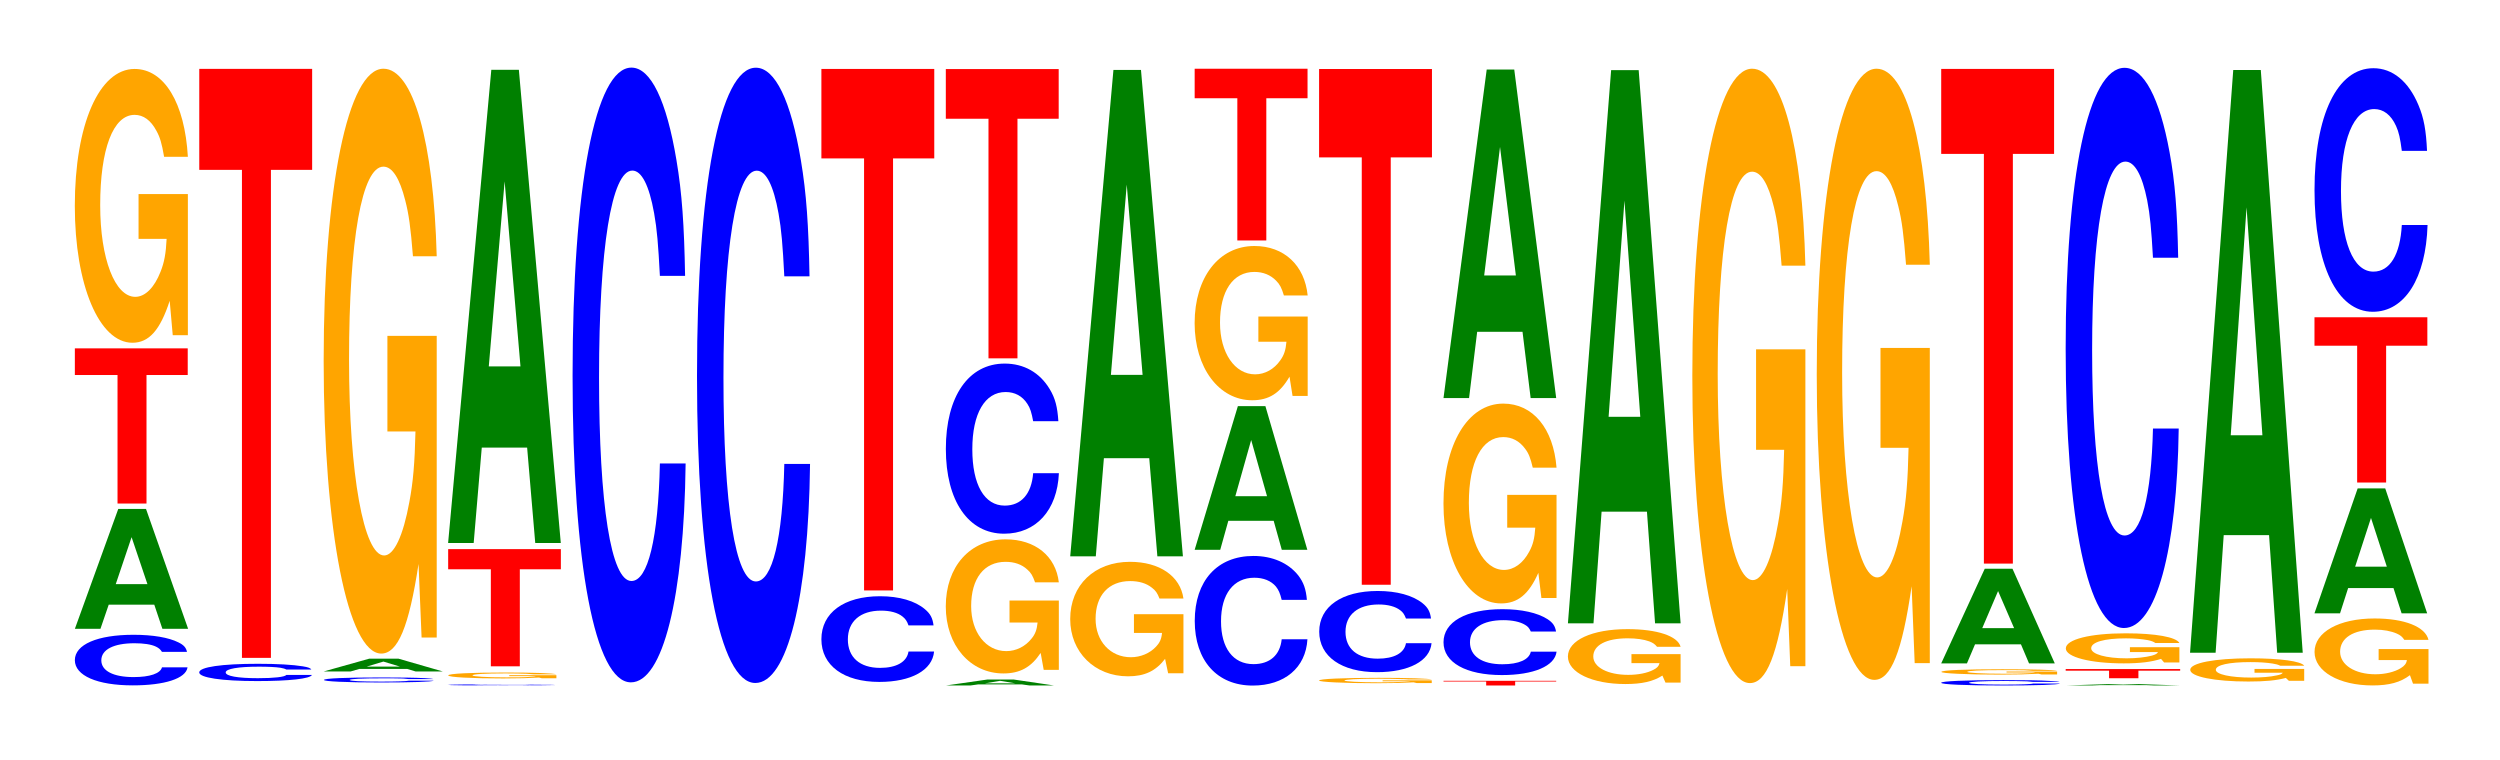
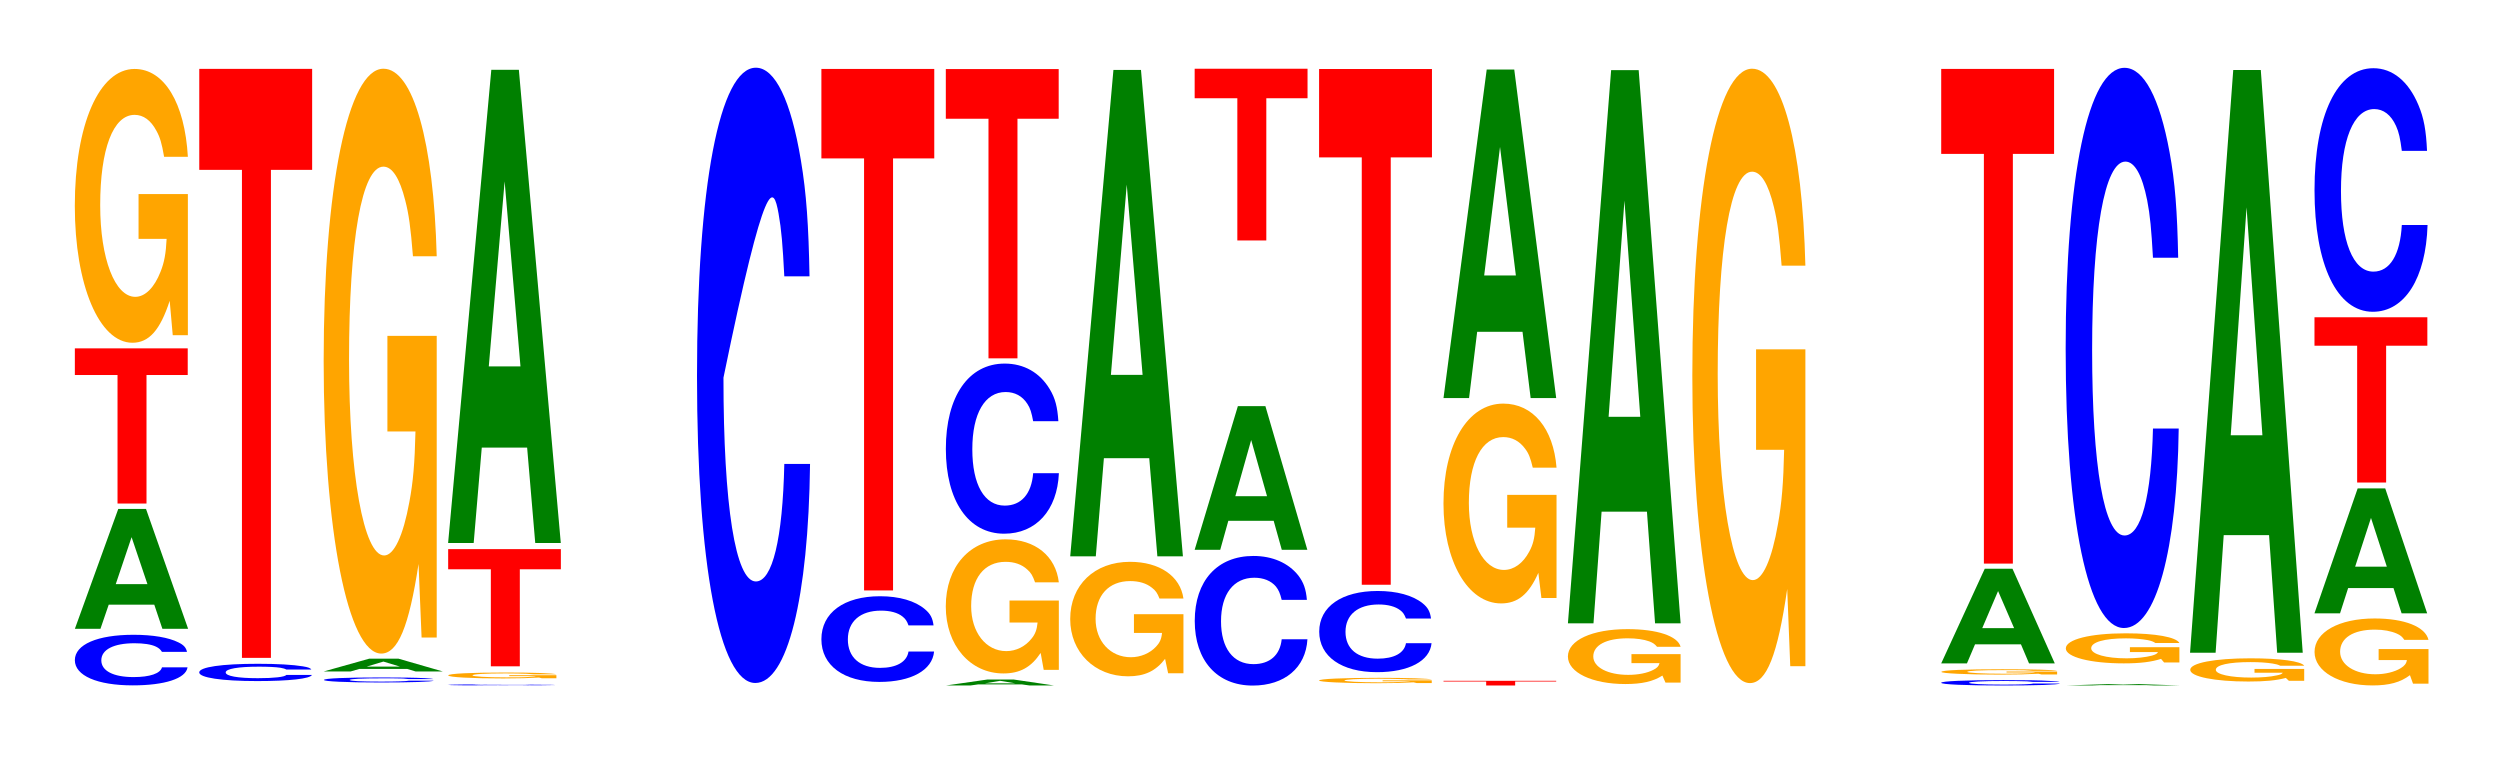
<svg xmlns="http://www.w3.org/2000/svg" xmlns:xlink="http://www.w3.org/1999/xlink" width="217pt" height="66pt" viewBox="0 0 217 66" version="1.1">
  <defs>
    <g>
      <symbol overflow="visible" id="glyph0-0">
        <path style="stroke:none;" d="M 10.406 -2.781 C 10.328 -3.141 10.141 -3.375 9.656 -3.609 C 8.812 -4.031 7.438 -4.266 5.766 -4.266 C 2.625 -4.266 0.672 -3.422 0.672 -2.062 C 0.672 -0.719 2.609 0.125 5.703 0.125 C 8.469 0.125 10.312 -0.469 10.453 -1.438 L 8.234 -1.438 C 8.094 -0.906 7.188 -0.594 5.766 -0.594 C 4 -0.594 2.969 -1.141 2.969 -2.047 C 2.969 -2.984 4.047 -3.531 5.844 -3.531 C 6.641 -3.531 7.297 -3.438 7.719 -3.234 C 7.969 -3.109 8.094 -3 8.234 -2.781 Z M 10.406 -2.781 " />
      </symbol>
      <symbol overflow="visible" id="glyph1-0">
        <path style="stroke:none;" d="M 7.266 -2.094 L 7.969 0 L 10.203 0 L 6.547 -10.406 L 4.141 -10.406 L 0.375 0 L 2.594 0 L 3.312 -2.094 Z M 6.672 -3.875 L 3.922 -3.875 L 5.297 -7.953 Z M 6.672 -3.875 " />
      </symbol>
      <symbol overflow="visible" id="glyph2-0">
        <path style="stroke:none;" d="M 6.453 -11.156 L 10.031 -11.156 L 10.031 -13.469 L 0.234 -13.469 L 0.234 -11.156 L 3.938 -11.156 L 3.938 0 L 6.453 0 Z M 6.453 -11.156 " />
      </symbol>
      <symbol overflow="visible" id="glyph3-0">
        <path style="stroke:none;" d="M 10.422 -12.188 L 6.141 -12.188 L 6.141 -8.297 L 8.578 -8.297 C 8.516 -7.031 8.375 -6.25 8.047 -5.438 C 7.516 -4.078 6.719 -3.266 5.859 -3.266 C 4.094 -3.266 2.812 -6.562 2.812 -11.219 C 2.812 -16.109 3.938 -19.062 5.797 -19.062 C 6.562 -19.062 7.203 -18.594 7.688 -17.688 C 8 -17.125 8.156 -16.609 8.359 -15.422 L 10.422 -15.422 C 10.156 -20.094 8.375 -23.047 5.797 -23.047 C 2.719 -23.047 0.609 -18.219 0.609 -11.156 C 0.609 -4.297 2.719 0.719 5.609 0.719 C 7.047 0.719 8.016 -0.375 8.844 -2.922 L 9.109 0.062 L 10.422 0.062 Z M 10.422 -12.188 " />
      </symbol>
      <symbol overflow="visible" id="glyph4-0">
        <path style="stroke:none;" d="M 10.406 -0.953 C 10.328 -1.078 10.141 -1.156 9.656 -1.234 C 8.812 -1.375 7.438 -1.453 5.766 -1.453 C 2.625 -1.453 0.672 -1.172 0.672 -0.703 C 0.672 -0.25 2.609 0.047 5.703 0.047 C 8.469 0.047 10.312 -0.156 10.453 -0.484 L 8.234 -0.484 C 8.094 -0.312 7.188 -0.203 5.766 -0.203 C 4 -0.203 2.969 -0.391 2.969 -0.703 C 2.969 -1.016 4.047 -1.203 5.844 -1.203 C 6.641 -1.203 7.297 -1.172 7.719 -1.109 C 7.969 -1.062 8.094 -1.031 8.234 -0.953 Z M 10.406 -0.953 " />
      </symbol>
      <symbol overflow="visible" id="glyph5-0">
        <path style="stroke:none;" d="M 6.453 -42.359 L 10.031 -42.359 L 10.031 -51.125 L 0.234 -51.125 L 0.234 -42.359 L 3.938 -42.359 L 3.938 0 L 6.453 0 Z M 6.453 -42.359 " />
      </symbol>
      <symbol overflow="visible" id="glyph6-0">
        <path style="stroke:none;" d="M 10.141 -0.281 C 10.078 -0.312 9.875 -0.328 9.422 -0.359 C 8.578 -0.406 7.25 -0.422 5.625 -0.422 C 2.562 -0.422 0.656 -0.344 0.656 -0.203 C 0.656 -0.078 2.547 0.016 5.562 0.016 C 8.25 0.016 10.062 -0.047 10.188 -0.141 L 8.016 -0.141 C 7.891 -0.094 7 -0.062 5.625 -0.062 C 3.891 -0.062 2.891 -0.109 2.891 -0.203 C 2.891 -0.297 3.938 -0.344 5.703 -0.344 C 6.469 -0.344 7.109 -0.344 7.531 -0.328 C 7.766 -0.312 7.891 -0.297 8.016 -0.281 Z M 10.141 -0.281 " />
      </symbol>
      <symbol overflow="visible" id="glyph7-0">
        <path style="stroke:none;" d="M 7.641 -0.219 L 8.375 0 L 10.734 0 L 6.891 -1.109 L 4.344 -1.109 L 0.391 0 L 2.734 0 L 3.484 -0.219 Z M 7.016 -0.422 L 4.125 -0.422 L 5.578 -0.859 Z M 7.016 -0.422 " />
      </symbol>
      <symbol overflow="visible" id="glyph8-0">
        <path style="stroke:none;" d="M 10.422 -26.047 L 6.141 -26.047 L 6.141 -17.75 L 8.578 -17.75 C 8.516 -15.016 8.375 -13.359 8.047 -11.625 C 7.516 -8.703 6.719 -6.984 5.859 -6.984 C 4.094 -6.984 2.812 -14.016 2.812 -23.984 C 2.812 -34.422 3.938 -40.734 5.797 -40.734 C 6.562 -40.734 7.203 -39.734 7.688 -37.812 C 8 -36.609 8.156 -35.484 8.359 -32.953 L 10.422 -32.953 C 10.156 -42.922 8.375 -49.234 5.797 -49.234 C 2.719 -49.234 0.609 -38.938 0.609 -23.859 C 0.609 -9.172 2.719 1.531 5.609 1.531 C 7.047 1.531 8.016 -0.797 8.844 -6.25 L 9.109 0.141 L 10.422 0.141 Z M 10.422 -26.047 " />
      </symbol>
      <symbol overflow="visible" id="glyph9-0">
        <path style="stroke:none;" d="M 9.938 -0.062 C 9.859 -0.078 9.672 -0.078 9.219 -0.078 C 8.406 -0.094 7.094 -0.094 5.5 -0.094 C 2.5 -0.094 0.641 -0.078 0.641 -0.047 C 0.641 -0.016 2.484 0 5.453 0 C 8.078 0 9.844 -0.016 9.969 -0.031 L 7.844 -0.031 C 7.719 -0.016 6.859 -0.016 5.5 -0.016 C 3.812 -0.016 2.828 -0.031 2.828 -0.047 C 2.828 -0.062 3.859 -0.078 5.578 -0.078 C 6.328 -0.078 6.953 -0.078 7.375 -0.078 C 7.609 -0.078 7.719 -0.062 7.844 -0.062 Z M 9.938 -0.062 " />
      </symbol>
      <symbol overflow="visible" id="glyph10-0">
        <path style="stroke:none;" d="M 9.984 -0.266 L 5.891 -0.266 L 5.891 -0.188 L 8.219 -0.188 C 8.156 -0.156 8.016 -0.141 7.719 -0.125 C 7.203 -0.078 6.438 -0.078 5.625 -0.078 C 3.922 -0.078 2.703 -0.156 2.703 -0.25 C 2.703 -0.359 3.781 -0.422 5.562 -0.422 C 6.297 -0.422 6.906 -0.406 7.375 -0.391 C 7.672 -0.375 7.828 -0.359 8 -0.344 L 9.984 -0.344 C 9.734 -0.438 8.016 -0.5 5.547 -0.5 C 2.594 -0.5 0.594 -0.406 0.594 -0.25 C 0.594 -0.094 2.609 0.016 5.375 0.016 C 6.75 0.016 7.688 -0.016 8.469 -0.062 L 8.719 0 L 9.984 0 Z M 9.984 -0.266 " />
      </symbol>
      <symbol overflow="visible" id="glyph11-0">
        <path style="stroke:none;" d="M 6.453 -8.422 L 10.016 -8.422 L 10.016 -10.172 L 0.234 -10.172 L 0.234 -8.422 L 3.938 -8.422 L 3.938 0 L 6.453 0 Z M 6.453 -8.422 " />
      </symbol>
      <symbol overflow="visible" id="glyph12-0">
        <path style="stroke:none;" d="M 7.234 -8.281 L 7.938 0 L 10.156 0 L 6.516 -41.078 L 4.125 -41.078 L 0.375 0 L 2.594 0 L 3.297 -8.281 Z M 6.656 -15.328 L 3.906 -15.328 L 5.281 -31.391 Z M 6.656 -15.328 " />
      </symbol>
      <symbol overflow="visible" id="glyph13-0">
-         <path style="stroke:none;" d="M 10.438 -33.672 C 10.359 -38.062 10.172 -40.859 9.688 -43.719 C 8.828 -48.891 7.453 -51.75 5.781 -51.75 C 2.641 -51.75 0.672 -41.484 0.672 -25 C 0.672 -8.656 2.625 1.609 5.734 1.609 C 8.5 1.609 10.344 -5.734 10.484 -17.391 L 8.25 -17.391 C 8.109 -10.891 7.219 -7.188 5.781 -7.188 C 4.016 -7.188 2.969 -13.766 2.969 -24.859 C 2.969 -36.109 4.062 -42.812 5.859 -42.812 C 6.656 -42.812 7.312 -41.562 7.75 -39.109 C 8 -37.719 8.109 -36.391 8.25 -33.672 Z M 10.438 -33.672 " />
-       </symbol>
+         </symbol>
      <symbol overflow="visible" id="glyph14-0">
-         <path style="stroke:none;" d="M 10.438 -33.688 C 10.359 -38.094 10.172 -40.891 9.688 -43.766 C 8.828 -48.938 7.453 -51.797 5.781 -51.797 C 2.641 -51.797 0.672 -41.531 0.672 -25.031 C 0.672 -8.672 2.625 1.609 5.734 1.609 C 8.5 1.609 10.344 -5.734 10.484 -17.406 L 8.25 -17.406 C 8.109 -10.906 7.219 -7.203 5.781 -7.203 C 4.016 -7.203 2.969 -13.766 2.969 -24.891 C 2.969 -36.141 4.062 -42.859 5.859 -42.859 C 6.656 -42.859 7.312 -41.594 7.75 -39.141 C 8 -37.75 8.109 -36.422 8.25 -33.688 Z M 10.438 -33.688 " />
+         <path style="stroke:none;" d="M 10.438 -33.688 C 10.359 -38.094 10.172 -40.891 9.688 -43.766 C 8.828 -48.938 7.453 -51.797 5.781 -51.797 C 2.641 -51.797 0.672 -41.531 0.672 -25.031 C 0.672 -8.672 2.625 1.609 5.734 1.609 C 8.5 1.609 10.344 -5.734 10.484 -17.406 L 8.25 -17.406 C 8.109 -10.906 7.219 -7.203 5.781 -7.203 C 4.016 -7.203 2.969 -13.766 2.969 -24.891 C 6.656 -42.859 7.312 -41.594 7.75 -39.141 C 8 -37.75 8.109 -36.422 8.25 -33.688 Z M 10.438 -33.688 " />
      </symbol>
      <symbol overflow="visible" id="glyph15-0">
        <path style="stroke:none;" d="M 10.406 -4.688 C 10.328 -5.312 10.141 -5.688 9.656 -6.094 C 8.812 -6.812 7.438 -7.219 5.766 -7.219 C 2.625 -7.219 0.672 -5.781 0.672 -3.484 C 0.672 -1.203 2.609 0.219 5.703 0.219 C 8.469 0.219 10.312 -0.797 10.453 -2.422 L 8.234 -2.422 C 8.094 -1.516 7.188 -1 5.766 -1 C 4 -1 2.969 -1.922 2.969 -3.469 C 2.969 -5.031 4.047 -5.969 5.844 -5.969 C 6.641 -5.969 7.297 -5.797 7.719 -5.453 C 7.969 -5.25 8.094 -5.078 8.234 -4.688 Z M 10.406 -4.688 " />
      </symbol>
      <symbol overflow="visible" id="glyph16-0">
        <path style="stroke:none;" d="M 6.453 -37.5 L 10.031 -37.5 L 10.031 -45.266 L 0.234 -45.266 L 0.234 -37.5 L 3.938 -37.5 L 3.938 0 L 6.453 0 Z M 6.453 -37.5 " />
      </symbol>
      <symbol overflow="visible" id="glyph17-0">
        <path style="stroke:none;" d="M 6.953 -0.094 L 7.625 0 L 9.75 0 L 6.25 -0.516 L 3.953 -0.516 L 0.359 0 L 2.484 0 L 3.156 -0.094 Z M 6.375 -0.188 L 3.75 -0.188 L 5.062 -0.406 Z M 6.375 -0.188 " />
      </symbol>
      <symbol overflow="visible" id="glyph18-0">
        <path style="stroke:none;" d="M 10.422 -5.984 L 6.141 -5.984 L 6.141 -4.078 L 8.578 -4.078 C 8.516 -3.453 8.375 -3.062 8.047 -2.672 C 7.516 -2 6.719 -1.594 5.859 -1.594 C 4.094 -1.594 2.812 -3.219 2.812 -5.5 C 2.812 -7.906 3.938 -9.344 5.797 -9.344 C 6.562 -9.344 7.203 -9.125 7.688 -8.672 C 8 -8.406 8.156 -8.141 8.359 -7.562 L 10.422 -7.562 C 10.156 -9.844 8.375 -11.297 5.797 -11.297 C 2.719 -11.297 0.609 -8.938 0.609 -5.469 C 0.609 -2.109 2.719 0.344 5.609 0.344 C 7.047 0.344 8.016 -0.188 8.844 -1.438 L 9.109 0.031 L 10.422 0.031 Z M 10.422 -5.984 " />
      </symbol>
      <symbol overflow="visible" id="glyph19-0">
        <path style="stroke:none;" d="M 10.438 -9.328 C 10.359 -10.547 10.172 -11.312 9.688 -12.109 C 8.828 -13.547 7.453 -14.328 5.781 -14.328 C 2.641 -14.328 0.672 -11.484 0.672 -6.922 C 0.672 -2.406 2.625 0.438 5.734 0.438 C 8.5 0.438 10.344 -1.594 10.484 -4.812 L 8.25 -4.812 C 8.109 -3.016 7.219 -2 5.781 -2 C 4.016 -2 2.969 -3.812 2.969 -6.891 C 2.969 -10 4.062 -11.859 5.859 -11.859 C 6.656 -11.859 7.312 -11.516 7.75 -10.828 C 8 -10.453 8.109 -10.078 8.25 -9.328 Z M 10.438 -9.328 " />
      </symbol>
      <symbol overflow="visible" id="glyph20-0">
        <path style="stroke:none;" d="M 6.453 -20.797 L 10.031 -20.797 L 10.031 -25.109 L 0.234 -25.109 L 0.234 -20.797 L 3.938 -20.797 L 3.938 0 L 6.453 0 Z M 6.453 -20.797 " />
      </symbol>
      <symbol overflow="visible" id="glyph21-0">
        <path style="stroke:none;" d="M 10.438 -5.094 L 6.141 -5.094 L 6.141 -3.469 L 8.578 -3.469 C 8.531 -2.938 8.375 -2.609 8.062 -2.281 C 7.531 -1.703 6.719 -1.359 5.875 -1.359 C 4.094 -1.359 2.812 -2.75 2.812 -4.688 C 2.812 -6.734 3.953 -7.969 5.812 -7.969 C 6.578 -7.969 7.219 -7.781 7.703 -7.391 C 8.016 -7.156 8.172 -6.938 8.359 -6.453 L 10.438 -6.453 C 10.172 -8.391 8.375 -9.641 5.797 -9.641 C 2.719 -9.641 0.609 -7.625 0.609 -4.672 C 0.609 -1.797 2.734 0.297 5.625 0.297 C 7.062 0.297 8.031 -0.156 8.844 -1.219 L 9.109 0.031 L 10.438 0.031 Z M 10.438 -5.094 " />
      </symbol>
      <symbol overflow="visible" id="glyph22-0">
        <path style="stroke:none;" d="M 7.234 -8.516 L 7.938 0 L 10.156 0 L 6.516 -42.219 L 4.125 -42.219 L 0.375 0 L 2.594 0 L 3.297 -8.516 Z M 6.656 -15.75 L 3.906 -15.75 L 5.281 -32.266 Z M 6.656 -15.75 " />
      </symbol>
      <symbol overflow="visible" id="glyph23-0">
        <path style="stroke:none;" d="M 10.406 -7.094 C 10.328 -8.016 10.125 -8.609 9.656 -9.219 C 8.797 -10.297 7.422 -10.906 5.766 -10.906 C 2.625 -10.906 0.672 -8.75 0.672 -5.266 C 0.672 -1.828 2.609 0.344 5.703 0.344 C 8.469 0.344 10.312 -1.203 10.453 -3.672 L 8.219 -3.672 C 8.078 -2.297 7.188 -1.516 5.766 -1.516 C 4 -1.516 2.953 -2.906 2.953 -5.234 C 2.953 -7.609 4.047 -9.016 5.844 -9.016 C 6.641 -9.016 7.297 -8.75 7.719 -8.25 C 7.953 -7.953 8.078 -7.672 8.219 -7.094 Z M 10.406 -7.094 " />
      </symbol>
      <symbol overflow="visible" id="glyph24-0">
        <path style="stroke:none;" d="M 7.234 -2.516 L 7.938 0 L 10.156 0 L 6.516 -12.469 L 4.125 -12.469 L 0.375 0 L 2.594 0 L 3.297 -2.516 Z M 6.656 -4.656 L 3.906 -4.656 L 5.281 -9.531 Z M 6.656 -4.656 " />
      </symbol>
      <symbol overflow="visible" id="glyph25-0">
-         <path style="stroke:none;" d="M 10.422 -6.859 L 6.141 -6.859 L 6.141 -4.672 L 8.578 -4.672 C 8.516 -3.953 8.375 -3.516 8.047 -3.062 C 7.516 -2.297 6.719 -1.844 5.859 -1.844 C 4.094 -1.844 2.812 -3.703 2.812 -6.328 C 2.812 -9.078 3.938 -10.734 5.797 -10.734 C 6.562 -10.734 7.203 -10.469 7.688 -9.969 C 8 -9.656 8.156 -9.359 8.359 -8.688 L 10.422 -8.688 C 10.156 -11.312 8.375 -12.984 5.797 -12.984 C 2.719 -12.984 0.609 -10.266 0.609 -6.281 C 0.609 -2.422 2.719 0.406 5.609 0.406 C 7.047 0.406 8.016 -0.203 8.844 -1.641 L 9.109 0.031 L 10.422 0.031 Z M 10.422 -6.859 " />
-       </symbol>
+         </symbol>
      <symbol overflow="visible" id="glyph26-0">
        <path style="stroke:none;" d="M 6.453 -12.344 L 10.031 -12.344 L 10.031 -14.906 L 0.234 -14.906 L 0.234 -12.344 L 3.938 -12.344 L 3.938 0 L 6.453 0 Z M 6.453 -12.344 " />
      </symbol>
      <symbol overflow="visible" id="glyph27-0">
        <path style="stroke:none;" d="M 10.391 -0.234 L 6.125 -0.234 L 6.125 -0.156 L 8.562 -0.156 C 8.5 -0.141 8.344 -0.125 8.031 -0.109 C 7.5 -0.078 6.703 -0.062 5.844 -0.062 C 4.078 -0.062 2.812 -0.141 2.812 -0.219 C 2.812 -0.312 3.938 -0.375 5.797 -0.375 C 6.547 -0.375 7.203 -0.359 7.672 -0.344 C 7.984 -0.344 8.141 -0.328 8.344 -0.312 L 10.391 -0.312 C 10.141 -0.391 8.344 -0.453 5.781 -0.453 C 2.703 -0.453 0.609 -0.359 0.609 -0.219 C 0.609 -0.094 2.719 0.016 5.594 0.016 C 7.031 0.016 8 -0.016 8.812 -0.062 L 9.078 0 L 10.391 0 Z M 10.391 -0.234 " />
      </symbol>
      <symbol overflow="visible" id="glyph28-0">
        <path style="stroke:none;" d="M 10.375 -4.438 C 10.297 -5.031 10.109 -5.391 9.641 -5.766 C 8.781 -6.453 7.406 -6.828 5.75 -6.828 C 2.625 -6.828 0.672 -5.469 0.672 -3.297 C 0.672 -1.141 2.609 0.219 5.688 0.219 C 8.453 0.219 10.281 -0.75 10.422 -2.297 L 8.203 -2.297 C 8.062 -1.438 7.172 -0.953 5.75 -0.953 C 3.984 -0.953 2.953 -1.812 2.953 -3.281 C 2.953 -4.766 4.031 -5.656 5.828 -5.656 C 6.625 -5.656 7.281 -5.484 7.703 -5.156 C 7.938 -4.984 8.062 -4.797 8.203 -4.438 Z M 10.375 -4.438 " />
      </symbol>
      <symbol overflow="visible" id="glyph29-0">
        <path style="stroke:none;" d="M 6.453 -37.094 L 10.031 -37.094 L 10.031 -44.766 L 0.234 -44.766 L 0.234 -37.094 L 3.938 -37.094 L 3.938 0 L 6.453 0 Z M 6.453 -37.094 " />
      </symbol>
      <symbol overflow="visible" id="glyph30-0">
        <path style="stroke:none;" d="M 6.453 -0.344 L 10.016 -0.344 L 10.016 -0.406 L 0.234 -0.406 L 0.234 -0.344 L 3.938 -0.344 L 3.938 0 L 6.453 0 Z M 6.453 -0.344 " />
      </symbol>
      <symbol overflow="visible" id="glyph31-0">
-         <path style="stroke:none;" d="M 10.438 -3.609 C 10.359 -4.078 10.172 -4.375 9.688 -4.688 C 8.828 -5.234 7.453 -5.547 5.781 -5.547 C 2.641 -5.547 0.672 -4.453 0.672 -2.672 C 0.672 -0.922 2.625 0.172 5.734 0.172 C 8.5 0.172 10.344 -0.609 10.484 -1.859 L 8.25 -1.859 C 8.109 -1.172 7.219 -0.766 5.781 -0.766 C 4.016 -0.766 2.969 -1.469 2.969 -2.672 C 2.969 -3.875 4.062 -4.594 5.859 -4.594 C 6.656 -4.594 7.312 -4.453 7.75 -4.188 C 8 -4.047 8.109 -3.906 8.25 -3.609 Z M 10.438 -3.609 " />
-       </symbol>
+         </symbol>
      <symbol overflow="visible" id="glyph32-0">
        <path style="stroke:none;" d="M 10.422 -8.906 L 6.141 -8.906 L 6.141 -6.062 L 8.578 -6.062 C 8.516 -5.125 8.375 -4.562 8.047 -3.969 C 7.516 -2.969 6.719 -2.391 5.859 -2.391 C 4.094 -2.391 2.812 -4.797 2.812 -8.203 C 2.812 -11.766 3.938 -13.922 5.797 -13.922 C 6.562 -13.922 7.203 -13.578 7.688 -12.922 C 8 -12.516 8.156 -12.125 8.359 -11.266 L 10.422 -11.266 C 10.156 -14.672 8.375 -16.828 5.797 -16.828 C 2.719 -16.828 0.609 -13.297 0.609 -8.156 C 0.609 -3.141 2.719 0.516 5.609 0.516 C 7.047 0.516 8.016 -0.266 8.844 -2.141 L 9.109 0.047 L 10.422 0.047 Z M 10.422 -8.906 " />
      </symbol>
      <symbol overflow="visible" id="glyph33-0">
        <path style="stroke:none;" d="M 7.234 -5.75 L 7.938 0 L 10.156 0 L 6.516 -28.516 L 4.125 -28.516 L 0.375 0 L 2.594 0 L 3.297 -5.75 Z M 6.656 -10.641 L 3.906 -10.641 L 5.281 -21.797 Z M 6.656 -10.641 " />
      </symbol>
      <symbol overflow="visible" id="glyph34-0">
        <path style="stroke:none;" d="M 10.391 -2.453 L 6.125 -2.453 L 6.125 -1.672 L 8.562 -1.672 C 8.5 -1.406 8.344 -1.25 8.031 -1.094 C 7.5 -0.812 6.703 -0.656 5.844 -0.656 C 4.078 -0.656 2.812 -1.312 2.812 -2.25 C 2.812 -3.234 3.938 -3.828 5.797 -3.828 C 6.547 -3.828 7.203 -3.734 7.672 -3.562 C 7.984 -3.438 8.141 -3.344 8.344 -3.094 L 10.391 -3.094 C 10.141 -4.031 8.344 -4.625 5.781 -4.625 C 2.703 -4.625 0.609 -3.656 0.609 -2.25 C 0.609 -0.859 2.719 0.141 5.594 0.141 C 7.031 0.141 8 -0.078 8.812 -0.594 L 9.078 0.016 L 10.391 0.016 Z M 10.391 -2.453 " />
      </symbol>
      <symbol overflow="visible" id="glyph35-0">
        <path style="stroke:none;" d="M 7.234 -9.688 L 7.938 0 L 10.156 0 L 6.516 -48.016 L 4.125 -48.016 L 0.375 0 L 2.594 0 L 3.297 -9.688 Z M 6.656 -17.922 L 3.906 -17.922 L 5.281 -36.688 Z M 6.656 -17.922 " />
      </symbol>
      <symbol overflow="visible" id="glyph36-0">
        <path style="stroke:none;" d="M 10.422 -27.359 L 6.141 -27.359 L 6.141 -18.641 L 8.578 -18.641 C 8.516 -15.781 8.375 -14.031 8.047 -12.219 C 7.516 -9.141 6.719 -7.328 5.859 -7.328 C 4.094 -7.328 2.812 -14.734 2.812 -25.203 C 2.812 -36.156 3.938 -42.781 5.797 -42.781 C 6.562 -42.781 7.203 -41.734 7.688 -39.719 C 8 -38.453 8.156 -37.266 8.359 -34.625 L 10.422 -34.625 C 10.156 -45.094 8.375 -51.719 5.797 -51.719 C 2.719 -51.719 0.609 -40.906 0.609 -25.062 C 0.609 -9.625 2.719 1.609 5.609 1.609 C 7.047 1.609 8.016 -0.844 8.844 -6.562 L 9.109 0.141 L 10.422 0.141 Z M 10.422 -27.359 " />
      </symbol>
      <symbol overflow="visible" id="glyph37-0">
-         <path style="stroke:none;" d="M 10.422 -27.219 L 6.141 -27.219 L 6.141 -18.547 L 8.578 -18.547 C 8.516 -15.688 8.375 -13.953 8.047 -12.156 C 7.516 -9.094 6.719 -7.297 5.859 -7.297 C 4.094 -7.297 2.812 -14.656 2.812 -25.062 C 2.812 -35.969 3.938 -42.562 5.797 -42.562 C 6.562 -42.562 7.203 -41.531 7.688 -39.516 C 8 -38.266 8.156 -37.078 8.359 -34.438 L 10.422 -34.438 C 10.156 -44.859 8.375 -51.453 5.797 -51.453 C 2.719 -51.453 0.609 -40.688 0.609 -24.922 C 0.609 -9.578 2.719 1.594 5.609 1.594 C 7.047 1.594 8.016 -0.828 8.844 -6.531 L 9.109 0.141 L 10.422 0.141 Z M 10.422 -27.219 " />
-       </symbol>
+         </symbol>
      <symbol overflow="visible" id="glyph38-0">
        <path style="stroke:none;" d="M 10.984 -0.297 C 10.906 -0.328 10.703 -0.359 10.203 -0.375 C 9.297 -0.438 7.844 -0.453 6.094 -0.453 C 2.766 -0.453 0.703 -0.359 0.703 -0.219 C 0.703 -0.078 2.75 0.016 6.031 0.016 C 8.938 0.016 10.891 -0.047 11.031 -0.156 L 8.688 -0.156 C 8.531 -0.094 7.594 -0.062 6.094 -0.062 C 4.219 -0.062 3.125 -0.125 3.125 -0.219 C 3.125 -0.312 4.266 -0.375 6.172 -0.375 C 7 -0.375 7.703 -0.359 8.156 -0.344 C 8.406 -0.328 8.531 -0.312 8.688 -0.297 Z M 10.984 -0.297 " />
      </symbol>
      <symbol overflow="visible" id="glyph39-0">
        <path style="stroke:none;" d="M 10.672 -0.25 L 6.281 -0.25 L 6.281 -0.172 L 8.781 -0.172 C 8.719 -0.141 8.562 -0.125 8.234 -0.109 C 7.688 -0.078 6.875 -0.062 6 -0.062 C 4.188 -0.062 2.875 -0.141 2.875 -0.219 C 2.875 -0.328 4.031 -0.375 5.938 -0.375 C 6.719 -0.375 7.375 -0.375 7.875 -0.359 C 8.188 -0.344 8.359 -0.328 8.547 -0.312 L 10.672 -0.312 C 10.391 -0.406 8.562 -0.453 5.922 -0.453 C 2.781 -0.453 0.625 -0.375 0.625 -0.219 C 0.625 -0.094 2.797 0.016 5.75 0.016 C 7.219 0.016 8.203 -0.016 9.047 -0.062 L 9.312 0 L 10.672 0 Z M 10.672 -0.25 " />
      </symbol>
      <symbol overflow="visible" id="glyph40-0">
        <path style="stroke:none;" d="M 7.297 -1.656 L 8 0 L 10.234 0 L 6.562 -8.219 L 4.156 -8.219 L 0.375 0 L 2.609 0 L 3.312 -1.656 Z M 6.703 -3.062 L 3.938 -3.062 L 5.312 -6.281 Z M 6.703 -3.062 " />
      </symbol>
      <symbol overflow="visible" id="glyph41-0">
        <path style="stroke:none;" d="M 6.453 -35.562 L 10.031 -35.562 L 10.031 -42.938 L 0.234 -42.938 L 0.234 -35.562 L 3.938 -35.562 L 3.938 0 L 6.453 0 Z M 6.453 -35.562 " />
      </symbol>
      <symbol overflow="visible" id="glyph42-0">
        <path style="stroke:none;" d="M 7.359 -0.031 L 8.078 0 L 10.344 0 L 6.625 -0.125 L 4.188 -0.125 L 0.375 0 L 2.625 0 L 3.359 -0.031 Z M 6.766 -0.047 L 3.969 -0.047 L 5.359 -0.094 Z M 6.766 -0.047 " />
      </symbol>
      <symbol overflow="visible" id="glyph43-0">
-         <path style="stroke:none;" d="M 6.547 -0.656 L 10.172 -0.656 L 10.172 -0.797 L 0.234 -0.797 L 0.234 -0.656 L 4 -0.656 L 4 0 L 6.547 0 Z M 6.547 -0.656 " />
-       </symbol>
+         </symbol>
      <symbol overflow="visible" id="glyph44-0">
        <path style="stroke:none;" d="M 10.484 -1.328 L 6.188 -1.328 L 6.188 -0.906 L 8.625 -0.906 C 8.562 -0.766 8.422 -0.688 8.094 -0.594 C 7.562 -0.453 6.75 -0.359 5.906 -0.359 C 4.109 -0.359 2.828 -0.719 2.828 -1.234 C 2.828 -1.766 3.969 -2.094 5.844 -2.094 C 6.609 -2.094 7.25 -2.031 7.75 -1.938 C 8.047 -1.875 8.219 -1.812 8.406 -1.688 L 10.484 -1.688 C 10.219 -2.203 8.422 -2.531 5.828 -2.531 C 2.734 -2.531 0.625 -2 0.625 -1.219 C 0.625 -0.469 2.75 0.078 5.656 0.078 C 7.094 0.078 8.062 -0.047 8.891 -0.312 L 9.156 0 L 10.484 0 Z M 10.484 -1.328 " />
      </symbol>
      <symbol overflow="visible" id="glyph45-0">
        <path style="stroke:none;" d="M 10.438 -30.672 C 10.359 -34.688 10.172 -37.234 9.688 -39.844 C 8.828 -44.547 7.453 -47.156 5.781 -47.156 C 2.641 -47.156 0.672 -37.797 0.672 -22.781 C 0.672 -7.891 2.625 1.469 5.734 1.469 C 8.5 1.469 10.344 -5.219 10.484 -15.844 L 8.25 -15.844 C 8.109 -9.922 7.219 -6.562 5.781 -6.562 C 4.016 -6.562 2.969 -12.531 2.969 -22.656 C 2.969 -32.906 4.062 -39.016 5.859 -39.016 C 6.656 -39.016 7.312 -37.859 7.75 -35.641 C 8 -34.359 8.109 -33.156 8.25 -30.672 Z M 10.438 -30.672 " />
      </symbol>
      <symbol overflow="visible" id="glyph46-0">
        <path style="stroke:none;" d="M 10.516 -1.031 L 6.203 -1.031 L 6.203 -0.703 L 8.656 -0.703 C 8.594 -0.594 8.453 -0.531 8.125 -0.469 C 7.594 -0.344 6.781 -0.281 5.922 -0.281 C 4.125 -0.281 2.844 -0.562 2.844 -0.953 C 2.844 -1.375 3.984 -1.625 5.859 -1.625 C 6.625 -1.625 7.281 -1.578 7.766 -1.5 C 8.078 -1.453 8.234 -1.406 8.438 -1.312 L 10.516 -1.312 C 10.25 -1.703 8.453 -1.953 5.844 -1.953 C 2.734 -1.953 0.625 -1.547 0.625 -0.953 C 0.625 -0.359 2.75 0.062 5.672 0.062 C 7.125 0.062 8.094 -0.031 8.922 -0.25 L 9.188 0 L 10.516 0 Z M 10.516 -1.031 " />
      </symbol>
      <symbol overflow="visible" id="glyph47-0">
        <path style="stroke:none;" d="M 7.234 -10.203 L 7.938 0 L 10.156 0 L 6.516 -50.578 L 4.125 -50.578 L 0.375 0 L 2.594 0 L 3.297 -10.203 Z M 6.656 -18.875 L 3.906 -18.875 L 5.281 -38.656 Z M 6.656 -18.875 " />
      </symbol>
      <symbol overflow="visible" id="glyph48-0">
        <path style="stroke:none;" d="M 10.516 -2.984 L 6.188 -2.984 L 6.188 -2.031 L 8.641 -2.031 C 8.594 -1.719 8.438 -1.531 8.109 -1.328 C 7.578 -1 6.766 -0.797 5.906 -0.797 C 4.125 -0.797 2.844 -1.609 2.844 -2.75 C 2.844 -3.938 3.969 -4.672 5.859 -4.672 C 6.625 -4.672 7.266 -4.547 7.766 -4.328 C 8.078 -4.188 8.234 -4.062 8.422 -3.781 L 10.516 -3.781 C 10.25 -4.922 8.438 -5.641 5.844 -5.641 C 2.734 -5.641 0.625 -4.453 0.625 -2.734 C 0.625 -1.047 2.75 0.172 5.656 0.172 C 7.109 0.172 8.078 -0.094 8.906 -0.719 L 9.172 0.016 L 10.516 0.016 Z M 10.516 -2.984 " />
      </symbol>
      <symbol overflow="visible" id="glyph49-0">
        <path style="stroke:none;" d="M 7.234 -2.188 L 7.938 0 L 10.156 0 L 6.516 -10.844 L 4.125 -10.844 L 0.375 0 L 2.594 0 L 3.297 -2.188 Z M 6.656 -4.047 L 3.906 -4.047 L 5.281 -8.281 Z M 6.656 -4.047 " />
      </symbol>
      <symbol overflow="visible" id="glyph50-0">
        <path style="stroke:none;" d="M 6.453 -11.875 L 10.031 -11.875 L 10.031 -14.344 L 0.234 -14.344 L 0.234 -11.875 L 3.938 -11.875 L 3.938 0 L 6.453 0 Z M 6.453 -11.875 " />
      </symbol>
      <symbol overflow="visible" id="glyph51-0">
        <path style="stroke:none;" d="M 10.438 -13.328 C 10.359 -15.078 10.172 -16.172 9.688 -17.312 C 8.828 -19.359 7.453 -20.5 5.781 -20.5 C 2.641 -20.5 0.672 -16.422 0.672 -9.906 C 0.672 -3.422 2.625 0.641 5.734 0.641 C 8.5 0.641 10.344 -2.266 10.484 -6.891 L 8.25 -6.891 C 8.109 -4.312 7.219 -2.844 5.781 -2.844 C 4.016 -2.844 2.969 -5.453 2.969 -9.844 C 2.969 -14.297 4.062 -16.953 5.859 -16.953 C 6.656 -16.953 7.312 -16.453 7.75 -15.484 C 8 -14.938 8.109 -14.406 8.25 -13.328 Z M 10.438 -13.328 " />
      </symbol>
    </g>
  </defs>
  <g id="surface1">
    <g style="fill:rgb(0%,0%,100%);fill-opacity:1;">
      <use xlink:href="#glyph0-0" x="5.825" y="59.365" />
    </g>
    <g style="fill:rgb(0%,50.194%,0%);fill-opacity:1;">
      <use xlink:href="#glyph1-0" x="6.125" y="54.579" />
    </g>
    <g style="fill:rgb(100%,0%,0%);fill-opacity:1;">
      <use xlink:href="#glyph2-0" x="6.263" y="43.707" />
    </g>
    <g style="fill:rgb(100%,64.647%,0%);fill-opacity:1;">
      <use xlink:href="#glyph3-0" x="5.885" y="29.032" />
    </g>
    <g style="fill:rgb(0%,0%,100%);fill-opacity:1;">
      <use xlink:href="#glyph4-0" x="16.621" y="59.07" />
    </g>
    <g style="fill:rgb(100%,0%,0%);fill-opacity:1;">
      <use xlink:href="#glyph5-0" x="17.063" y="57.103" />
    </g>
    <g style="fill:rgb(0%,0%,100%);fill-opacity:1;">
      <use xlink:href="#glyph6-0" x="27.462" y="59.224" />
    </g>
    <g style="fill:rgb(0%,50.194%,0%);fill-opacity:1;">
      <use xlink:href="#glyph7-0" x="27.702" y="58.283" />
    </g>
    <g style="fill:rgb(100%,64.647%,0%);fill-opacity:1;">
      <use xlink:href="#glyph8-0" x="27.485" y="55.199" />
    </g>
    <g style="fill:rgb(0%,0%,100%);fill-opacity:1;">
      <use xlink:href="#glyph9-0" x="38.228" y="59.497" />
    </g>
    <g style="fill:rgb(100%,64.647%,0%);fill-opacity:1;">
      <use xlink:href="#glyph10-0" x="38.311" y="58.874" />
    </g>
    <g style="fill:rgb(100%,0%,0%);fill-opacity:1;">
      <use xlink:href="#glyph11-0" x="38.667" y="57.836" />
    </g>
    <g style="fill:rgb(0%,50.194%,0%);fill-opacity:1;">
      <use xlink:href="#glyph12-0" x="38.521" y="47.134" />
    </g>
    <g style="fill:rgb(0%,0%,100%);fill-opacity:1;">
      <use xlink:href="#glyph13-0" x="49.028" y="57.619" />
    </g>
    <g style="fill:rgb(0%,0%,100%);fill-opacity:1;">
      <use xlink:href="#glyph14-0" x="59.828" y="57.674" />
    </g>
    <g style="fill:rgb(0%,0%,100%);fill-opacity:1;">
      <use xlink:href="#glyph15-0" x="70.625" y="58.972" />
    </g>
    <g style="fill:rgb(100%,0%,0%);fill-opacity:1;">
      <use xlink:href="#glyph16-0" x="71.063" y="51.25" />
    </g>
    <g style="fill:rgb(0%,50.194%,0%);fill-opacity:1;">
      <use xlink:href="#glyph17-0" x="81.747" y="59.5" />
    </g>
    <g style="fill:rgb(100%,64.647%,0%);fill-opacity:1;">
      <use xlink:href="#glyph18-0" x="81.485" y="58.111" />
    </g>
    <g style="fill:rgb(0%,0%,100%);fill-opacity:1;">
      <use xlink:href="#glyph19-0" x="81.428" y="45.887" />
    </g>
    <g style="fill:rgb(100%,0%,0%);fill-opacity:1;">
      <use xlink:href="#glyph20-0" x="81.863" y="31.104" />
    </g>
    <g style="fill:rgb(100%,64.647%,0%);fill-opacity:1;">
      <use xlink:href="#glyph21-0" x="92.285" y="58.407" />
    </g>
    <g style="fill:rgb(0%,50.194%,0%);fill-opacity:1;">
      <use xlink:href="#glyph22-0" x="92.521" y="48.289" />
    </g>
    <g style="fill:rgb(0%,0%,100%);fill-opacity:1;">
      <use xlink:href="#glyph23-0" x="103.032" y="59.163" />
    </g>
    <g style="fill:rgb(0%,50.194%,0%);fill-opacity:1;">
      <use xlink:href="#glyph24-0" x="103.321" y="47.724" />
    </g>
    <g style="fill:rgb(100%,64.647%,0%);fill-opacity:1;">
      <use xlink:href="#glyph25-0" x="103.085" y="34.337" />
    </g>
    <g style="fill:rgb(100%,0%,0%);fill-opacity:1;">
      <use xlink:href="#glyph26-0" x="103.463" y="20.872" />
    </g>
    <g style="fill:rgb(100%,64.647%,0%);fill-opacity:1;">
      <use xlink:href="#glyph27-0" x="113.885" y="59.288" />
    </g>
    <g style="fill:rgb(0%,0%,100%);fill-opacity:1;">
      <use xlink:href="#glyph28-0" x="113.836" y="58.125" />
    </g>
    <g style="fill:rgb(100%,0%,0%);fill-opacity:1;">
      <use xlink:href="#glyph29-0" x="114.263" y="50.756" />
    </g>
    <g style="fill:rgb(100%,0%,0%);fill-opacity:1;">
      <use xlink:href="#glyph30-0" x="125.063" y="59.5" />
    </g>
    <g style="fill:rgb(0%,0%,100%);fill-opacity:1;">
      <use xlink:href="#glyph31-0" x="124.625" y="58.424" />
    </g>
    <g style="fill:rgb(100%,64.647%,0%);fill-opacity:1;">
      <use xlink:href="#glyph32-0" x="124.685" y="51.861" />
    </g>
    <g style="fill:rgb(0%,50.194%,0%);fill-opacity:1;">
      <use xlink:href="#glyph33-0" x="124.921" y="34.551" />
    </g>
    <g style="fill:rgb(100%,64.647%,0%);fill-opacity:1;">
      <use xlink:href="#glyph34-0" x="135.485" y="59.234" />
    </g>
    <g style="fill:rgb(0%,50.194%,0%);fill-opacity:1;">
      <use xlink:href="#glyph35-0" x="135.721" y="54.103" />
    </g>
    <g style="fill:rgb(100%,64.647%,0%);fill-opacity:1;">
      <use xlink:href="#glyph36-0" x="146.285" y="57.683" />
    </g>
    <g style="fill:rgb(100%,64.647%,0%);fill-opacity:1;">
      <use xlink:href="#glyph37-0" x="157.085" y="57.418" />
    </g>
    <g style="fill:rgb(0%,0%,100%);fill-opacity:1;">
      <use xlink:href="#glyph38-0" x="167.791" y="59.485" />
    </g>
    <g style="fill:rgb(100%,64.647%,0%);fill-opacity:1;">
      <use xlink:href="#glyph39-0" x="167.885" y="58.542" />
    </g>
    <g style="fill:rgb(0%,50.194%,0%);fill-opacity:1;">
      <use xlink:href="#glyph40-0" x="168.121" y="57.584" />
    </g>
    <g style="fill:rgb(100%,0%,0%);fill-opacity:1;">
      <use xlink:href="#glyph41-0" x="168.263" y="48.92" />
    </g>
    <g style="fill:rgb(0%,50.194%,0%);fill-opacity:1;">
      <use xlink:href="#glyph42-0" x="178.936" y="59.5" />
    </g>
    <g style="fill:rgb(100%,0%,0%);fill-opacity:1;">
      <use xlink:href="#glyph43-0" x="179.067" y="58.871" />
    </g>
    <g style="fill:rgb(100%,64.647%,0%);fill-opacity:1;">
      <use xlink:href="#glyph44-0" x="178.688" y="57.503" />
    </g>
    <g style="fill:rgb(0%,0%,100%);fill-opacity:1;">
      <use xlink:href="#glyph45-0" x="178.628" y="53.043" />
    </g>
    <g style="fill:rgb(100%,64.647%,0%);fill-opacity:1;">
      <use xlink:href="#glyph46-0" x="189.488" y="59.095" />
    </g>
    <g style="fill:rgb(0%,50.194%,0%);fill-opacity:1;">
      <use xlink:href="#glyph47-0" x="189.721" y="56.655" />
    </g>
    <g style="fill:rgb(100%,64.647%,0%);fill-opacity:1;">
      <use xlink:href="#glyph48-0" x="200.277" y="59.324" />
    </g>
    <g style="fill:rgb(0%,50.194%,0%);fill-opacity:1;">
      <use xlink:href="#glyph49-0" x="200.521" y="53.235" />
    </g>
    <g style="fill:rgb(100%,0%,0%);fill-opacity:1;">
      <use xlink:href="#glyph50-0" x="200.663" y="41.883" />
    </g>
    <g style="fill:rgb(0%,0%,100%);fill-opacity:1;">
      <use xlink:href="#glyph51-0" x="200.228" y="26.421" />
    </g>
  </g>
</svg>